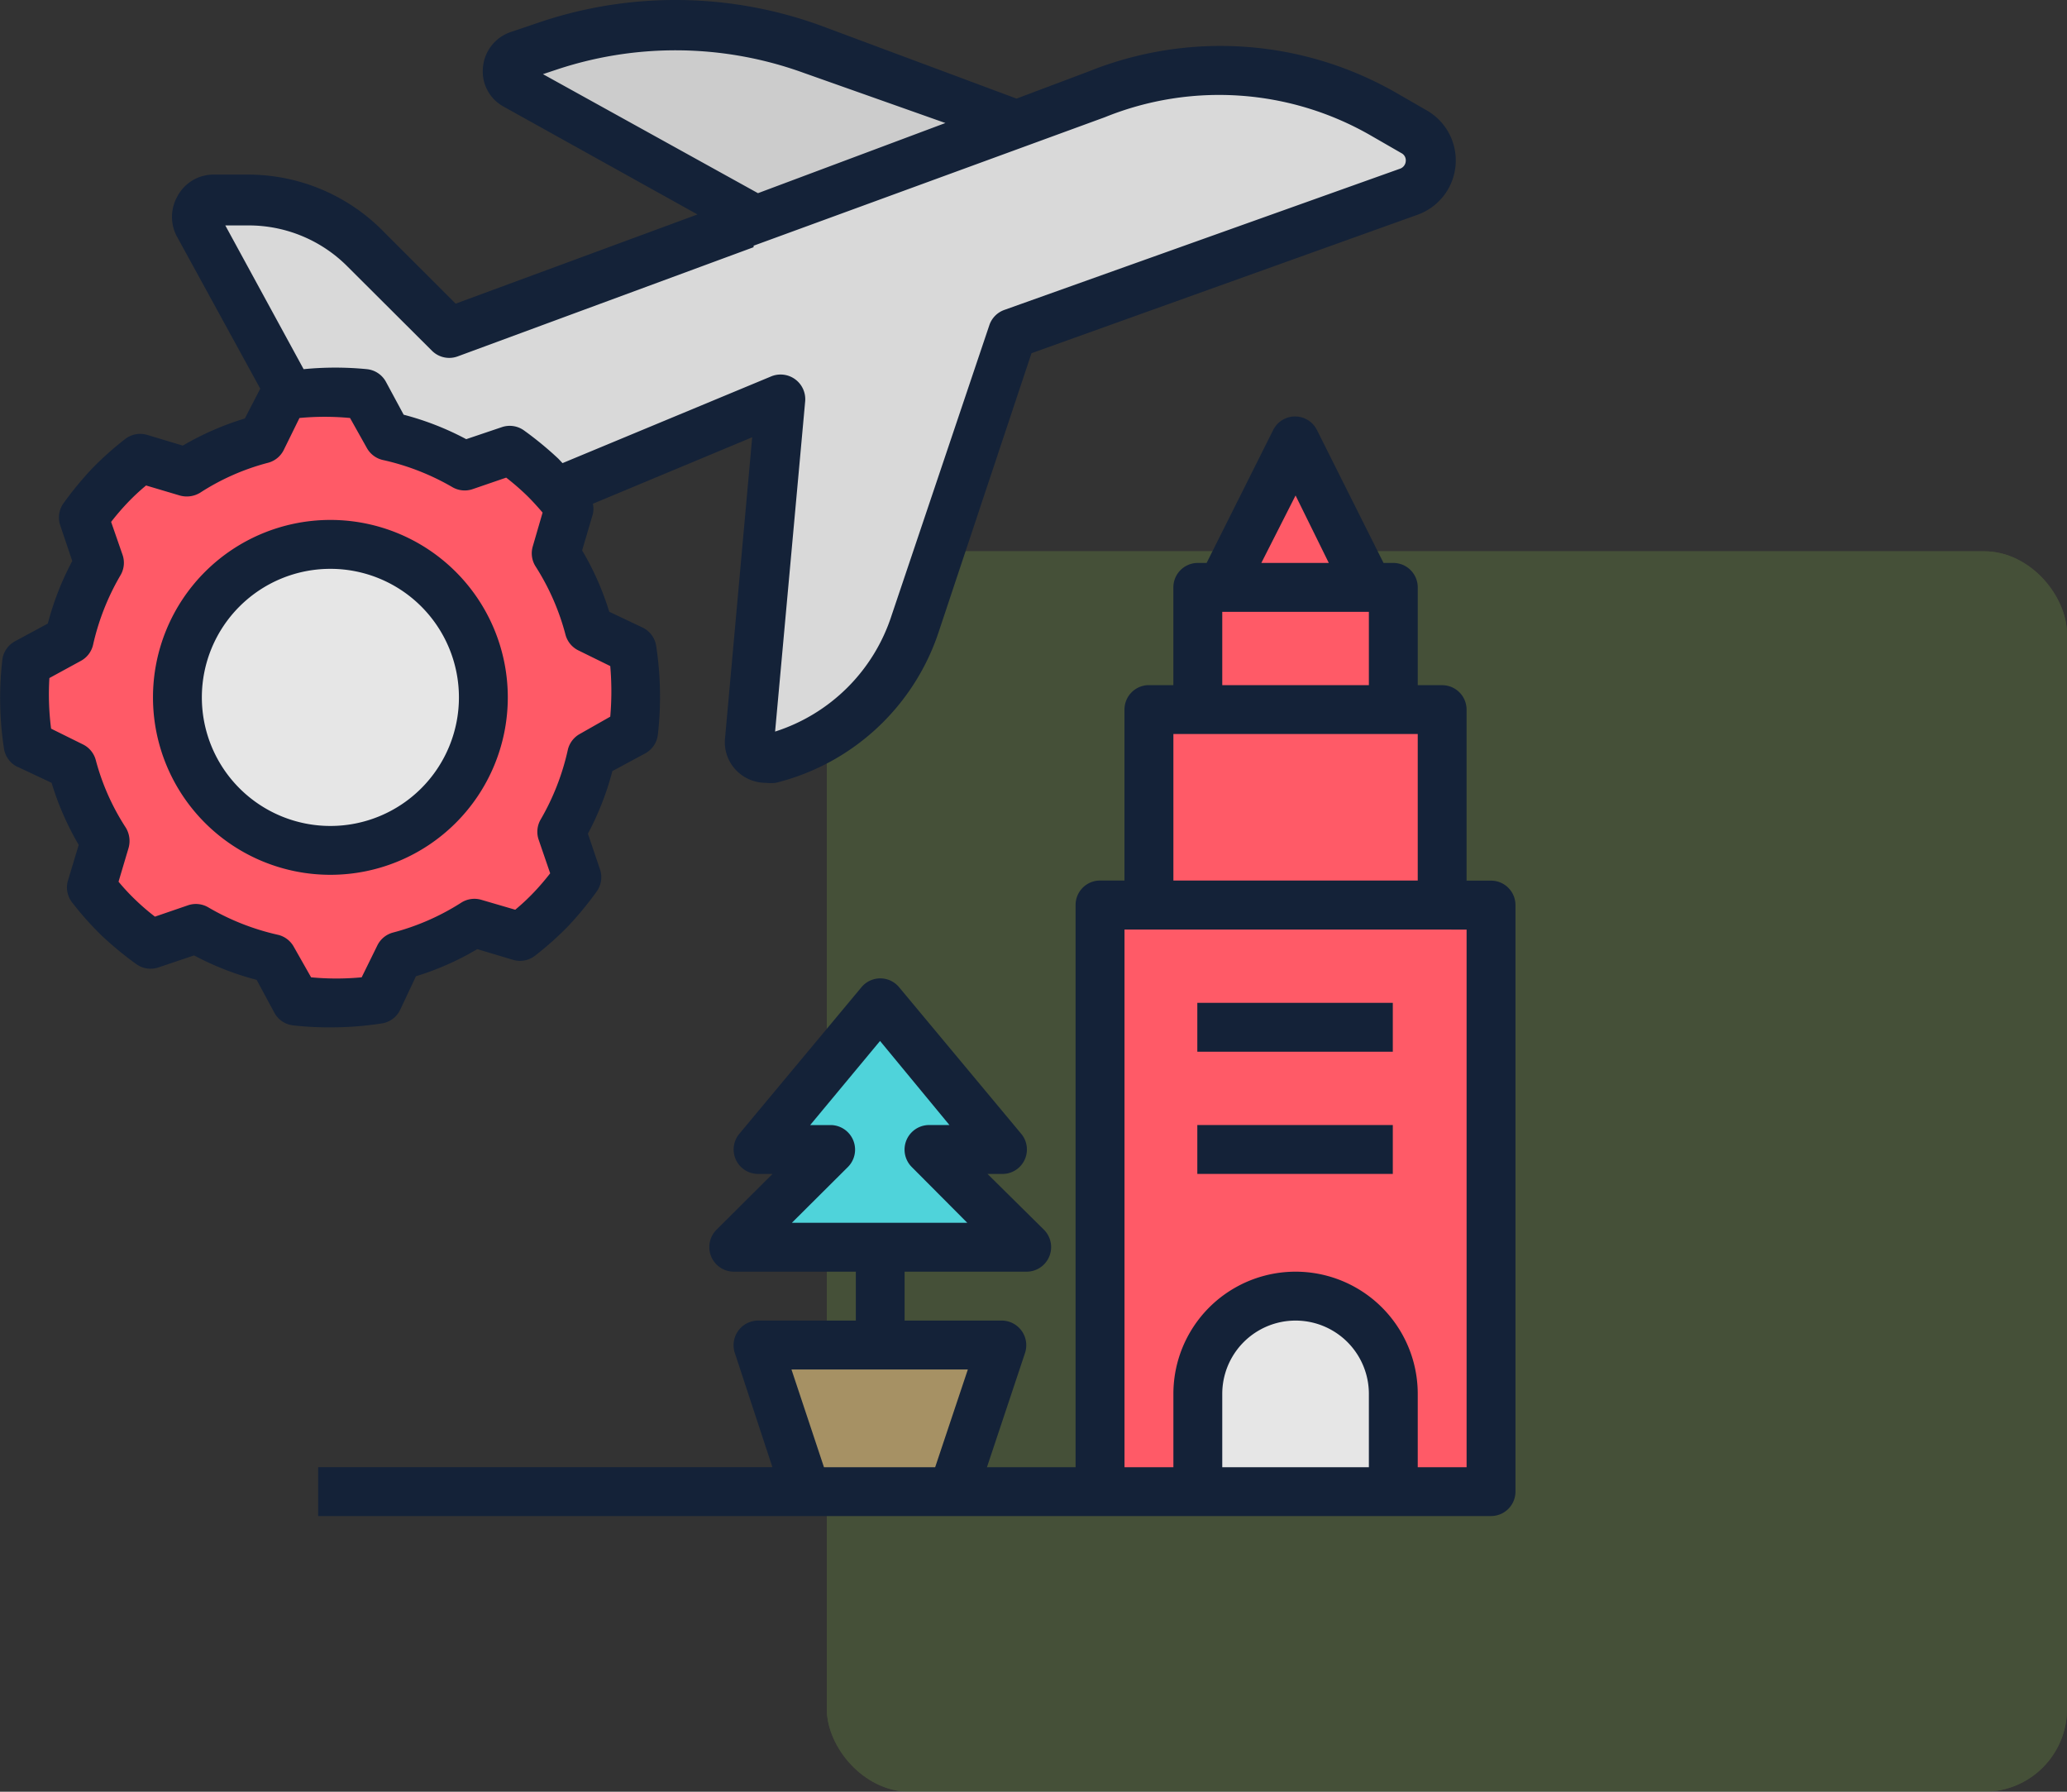
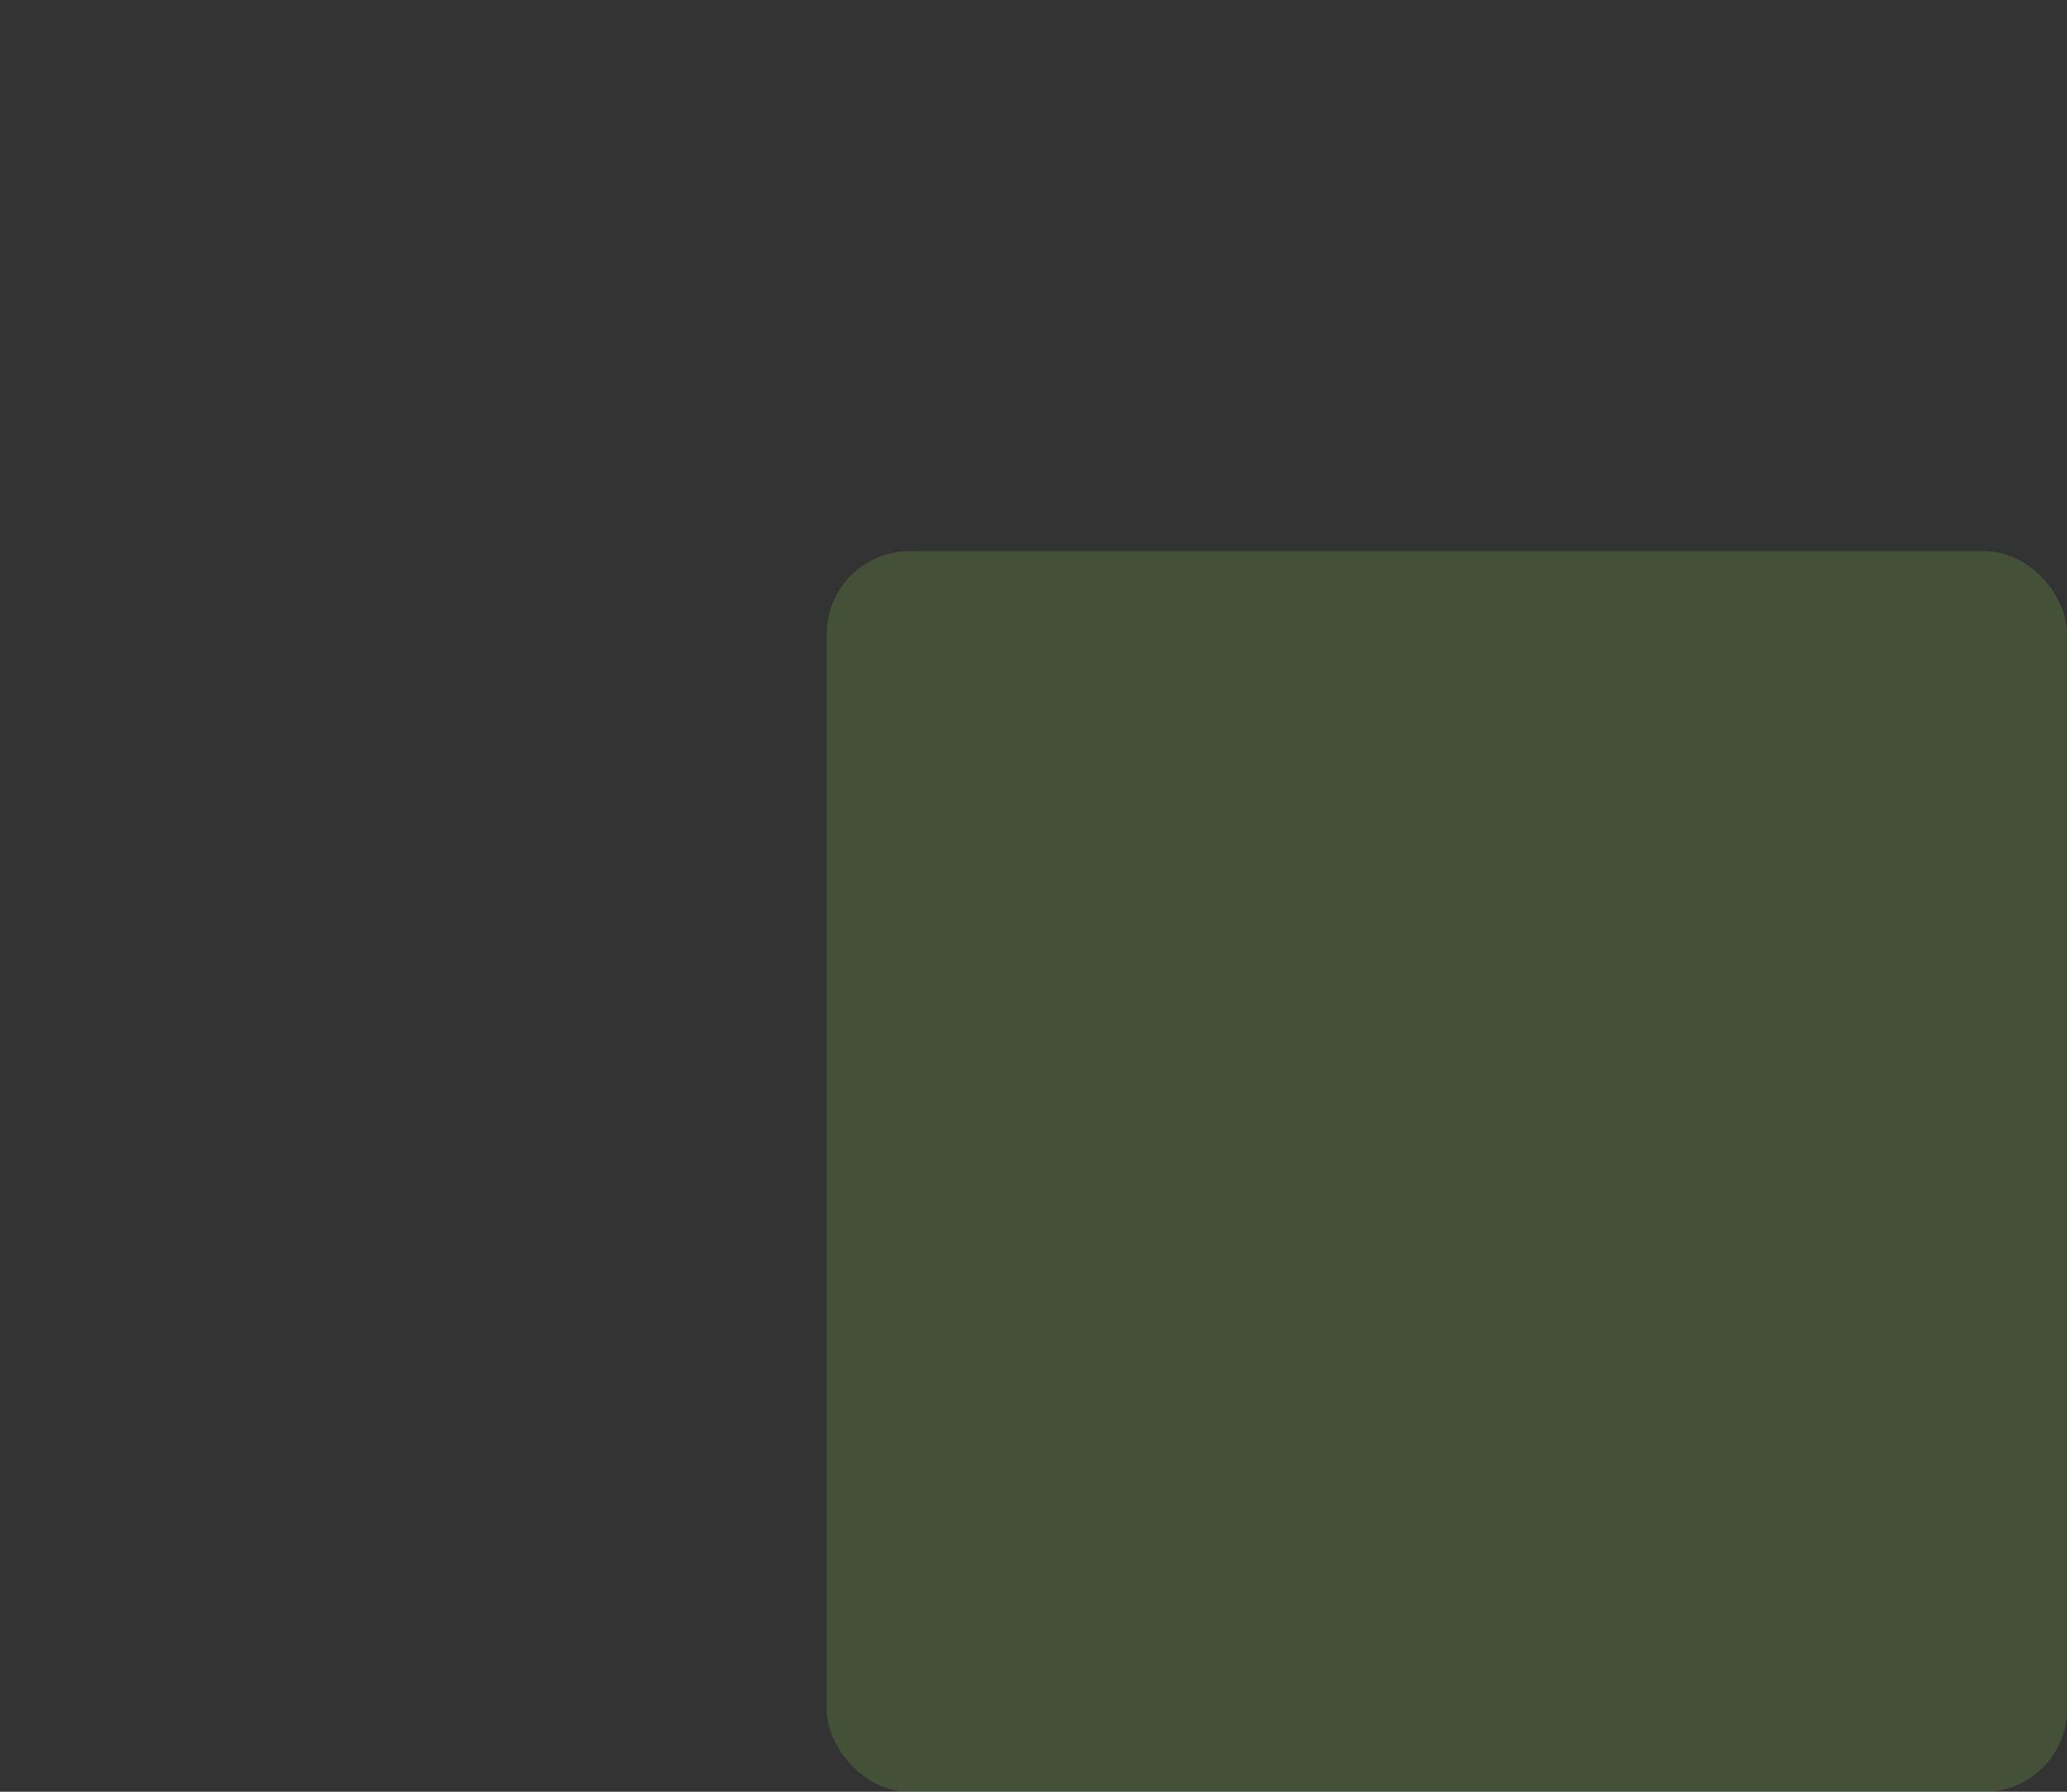
<svg xmlns="http://www.w3.org/2000/svg" width="75" height="65" viewBox="0 0 75 65">
  <rect x="0" y="0" width="75" height="65" fill="#333333" stroke="none" />
  <defs>
    <clipPath id="clip-path">
-       <rect id="Rectangle_7828" data-name="Rectangle 7828" width="55" height="55" transform="translate(871 3857)" fill="#fff" />
-     </clipPath>
+       </clipPath>
  </defs>
  <g id="Group_17301" data-name="Group 17301" transform="translate(-871 -3857)">
    <g id="Rectangle_7806" data-name="Rectangle 7806" transform="translate(901 3877)" fill="#6f9242" stroke="#6f9242" stroke-width="1" opacity="0.3">
      <rect width="45" height="45" rx="3" stroke="none" />
      <rect x="0.5" y="0.5" width="44" height="44" rx="2.5" fill="none" />
    </g>
    <g id="Mask_Group_9" data-name="Mask Group 9" clip-path="url(#clip-path)">
      <g id="tourism" transform="translate(870.132 3856.144)">
        <path id="Path_90414" data-name="Path 90414" d="M52.159,5.639,51.051,5a12,12,0,0,0-10.418-.718L37.752,5.32,30.313,2.66a14.469,14.469,0,0,0-9.5-.133l-1.135.39a.6.6,0,0,0-.115,1.091l8.724,4.859-11.109,4.07-3.05-3.041A6,6,0,0,0,9.886,8.121h-1.3a.6.6,0,0,0-.532.887l4.655,8.52a4.8,4.8,0,0,0,6.064,2.137L29.2,15.321,28.07,27.733a.6.6,0,0,0,.745.638h0a7.474,7.474,0,0,0,5.32-4.894l3.546-10.524L51.964,7.811a1.2,1.2,0,0,0,.2-2.172Z" fill="#d9d9d9" />
        <path id="Path_90415" data-name="Path 90415" d="M28.691,9.061,19.567,3.99A.6.6,0,0,1,19.683,2.9l1.135-.39a14.469,14.469,0,0,1,9.5.151l7.545,2.722Z" fill="#ccc" />
        <path id="Path_90416" data-name="Path 90416" d="M53.179,33.691V26.6H51.405V22.165h-.887l-2.66-5.32-2.66,5.32h-.887V26.6H42.539v7.093H40.766V54.969H54.952V33.691Z" fill="#ff5a67" />
        <path id="Path_90417" data-name="Path 90417" d="M51.405,26.6V22.165h-.887l-2.66-5.32-2.66,5.32h-.887V26.6H42.539v7.093H53.179V26.6Z" fill="#ff5a67" />
        <path id="Path_90418" data-name="Path 90418" d="M50.519,22.165l-2.66-5.32-2.66,5.32h-.887V26.6h7.093V22.165Z" fill="#ff5a67" />
-         <path id="Path_90419" data-name="Path 90419" d="M50.519,22.165l-2.66-5.32-2.66,5.32Z" fill="#ff5a67" />
        <path id="Path_90420" data-name="Path 90420" d="M51.423,54.969V51.423a3.546,3.546,0,0,0-3.546-3.546h0a3.546,3.546,0,0,0-3.546,3.546v3.546Z" fill="#fff" />
        <path id="Path_90421" data-name="Path 90421" d="M30.127,54.969h5.32l1.773-5.32H28.354Z" fill="#a69164" />
        <path id="Path_90422" data-name="Path 90422" d="M28.354,42.557l4.433-5.32,4.433,5.32H34.56L38.106,46.1H27.467l3.546-3.546Z" fill="#4fd3da" />
        <path id="Path_90423" data-name="Path 90423" d="M4.185,33.061a11.659,11.659,0,0,0,1,1.108,12.713,12.713,0,0,0,1.144.949l1.649-.541a9.753,9.753,0,0,0,2.784,1.073l.833,1.543a11.171,11.171,0,0,0,2.979-.062l.771-1.578a9.912,9.912,0,0,0,2.722-1.2l1.685.5a11.658,11.658,0,0,0,1.108-1,12.714,12.714,0,0,0,.949-1.144l-.532-1.676a9.753,9.753,0,0,0,1.073-2.784l1.543-.833a11.171,11.171,0,0,0-.062-2.979l-1.578-.771a9.912,9.912,0,0,0-1.2-2.722l.5-1.685a11.659,11.659,0,0,0-1-1.108,12.714,12.714,0,0,0-1.144-.949l-1.676.532a9.753,9.753,0,0,0-2.784-1.073l-.833-1.543a11.171,11.171,0,0,0-2.979.062l-.771,1.578a9.912,9.912,0,0,0-2.722,1.2l-1.685-.5a11.659,11.659,0,0,0-1.108,1A12.715,12.715,0,0,0,3.9,19.6l.532,1.676A9.753,9.753,0,0,0,3.36,24.062L1.818,24.9a11.171,11.171,0,0,0,.062,2.979l1.578.771a9.912,9.912,0,0,0,1.2,2.722Z" fill="#ff5a67" />
        <circle id="Ellipse_420" data-name="Ellipse 420" cx="5.55" cy="5.55" r="5.55" transform="translate(7.306 20.605)" fill="#e6e6e6" />
-         <path id="Path_90424" data-name="Path 90424" d="M51.423,54.969V51.423a3.546,3.546,0,0,0-3.546-3.546h0a3.546,3.546,0,0,0-3.546,3.546v3.546Z" fill="#e6e6e6" />
        <rect id="Rectangle_7840" data-name="Rectangle 7840" width="7.093" height="1.773" transform="translate(44.312 37.237)" fill="#142238" />
        <rect id="Rectangle_7841" data-name="Rectangle 7841" width="7.093" height="1.773" transform="translate(44.312 41.67)" fill="#142238" />
        <path id="Path_90425" data-name="Path 90425" d="M52.31,25.712V22.165a.887.887,0,0,0-.887-.887h-.355l-2.42-4.832a.887.887,0,0,0-1.578,0l-2.42,4.832H44.33a.887.887,0,0,0-.887.887v3.546h-.887a.887.887,0,0,0-.887.887V32.8h-.887a.887.887,0,0,0-.887.887V54.083H36.679l1.383-4.149a.894.894,0,0,0-.825-1.17H33.691V46.99h4.433a.892.892,0,0,0,.629-1.516L36.7,43.444h.541a.887.887,0,0,0,.683-1.454l-4.433-5.32a.887.887,0,0,0-1.365,0l-4.433,5.32a.887.887,0,0,0,.683,1.454h.523l-2.039,2.03a.892.892,0,0,0,.629,1.516h4.433v1.773H28.371a.894.894,0,0,0-.842,1.17l1.365,4.149H12.412v1.773H54.969a.887.887,0,0,0,.887-.887V33.691a.887.887,0,0,0-.887-.887h-.887V26.6a.887.887,0,0,0-.887-.887ZM29.6,45.217l2.039-2.03a.892.892,0,0,0-.612-1.516h-.762L32.8,38.62l2.518,3.05h-.745a.892.892,0,0,0-.629,1.516l2.021,2.03Zm5.2,8.866H30.765l-1.179-3.546h6.4ZM47.877,18.831l1.206,2.447H46.635Zm-2.66,4.22h5.32v2.66h-5.32Zm-1.773,4.433H52.31V32.8H43.444Zm7.093,26.6h-5.32v-2.66a2.66,2.66,0,0,1,5.32,0Zm3.546-19.505V54.083H52.31v-2.66a4.433,4.433,0,0,0-8.866,0v2.66H41.67V34.578Zm-52.567-5.9,1.224.576a10.444,10.444,0,0,0,.984,2.252L3.334,32.8a.887.887,0,0,0,.16.807,11.526,11.526,0,0,0,1.073,1.2,12.519,12.519,0,0,0,1.25,1.028.887.887,0,0,0,.807.115l1.286-.434a10.373,10.373,0,0,0,2.27.887l.647,1.2a.887.887,0,0,0,.683.452,11.339,11.339,0,0,0,1.348.071,11.89,11.89,0,0,0,1.862-.142.887.887,0,0,0,.665-.488l.576-1.224a10.187,10.187,0,0,0,2.225-.984l1.3.39a.887.887,0,0,0,.807-.16,11.526,11.526,0,0,0,1.2-1.073,12.518,12.518,0,0,0,1.028-1.25.887.887,0,0,0,.115-.807L22.2,31.1a10.373,10.373,0,0,0,.887-2.27l1.2-.647a.887.887,0,0,0,.452-.683,12.155,12.155,0,0,0-.062-3.21.887.887,0,0,0-.488-.665l-1.215-.576a10.187,10.187,0,0,0-.984-2.225l.39-1.321a.887.887,0,0,0,0-.372l5.781-2.412-.984,10.905a1.463,1.463,0,0,0,.372,1.144,1.5,1.5,0,0,0,1.108.488,1.7,1.7,0,0,0,.355,0,8.334,8.334,0,0,0,5.914-5.47l3.369-10.116L52.31,8.644a2.092,2.092,0,0,0,.337-3.777l-1.108-.638a12.811,12.811,0,0,0-11.171-.78l-2.615.984-7.137-2.66a15.436,15.436,0,0,0-10.072-.142l-1.153.39a1.489,1.489,0,0,0-1,1.286,1.454,1.454,0,0,0,.754,1.419l7.031,3.91L17.4,11.872l-2.66-2.66A6.88,6.88,0,0,0,9.868,7.19H8.582a1.481,1.481,0,0,0-1.277.789,1.507,1.507,0,0,0,0,1.489l3.006,5.488-.559,1.082a10.444,10.444,0,0,0-2.252.984l-1.294-.39a.887.887,0,0,0-.807.16,11.526,11.526,0,0,0-1.2,1.073,12.519,12.519,0,0,0-1.028,1.25.887.887,0,0,0-.115.807l.434,1.286a10.373,10.373,0,0,0-.887,2.27l-1.2.647a.887.887,0,0,0-.452.683,12.146,12.146,0,0,0,.062,3.21.887.887,0,0,0,.5.665ZM20.569,3.546l.532-.177a13.636,13.636,0,0,1,8.91.124l5.16,1.826-6.8,2.545ZM9.043,9.034h.833a5.054,5.054,0,0,1,3.617,1.507l3.05,3.041a.887.887,0,0,0,.94.2L28.212,9.824h0V9.77L40.961,5.107a11.029,11.029,0,0,1,9.646.665l1.108.638a.293.293,0,0,1,.16.293.31.31,0,0,1-.213.275L37.308,12.1a.887.887,0,0,0-.541.55L33.221,23.176a6.534,6.534,0,0,1-4.229,4.22l1.091-11.978a.895.895,0,0,0-1.25-.9l-7.554,3.139-.151-.16a12.519,12.519,0,0,0-1.25-1.028.887.887,0,0,0-.807-.115l-1.286.434a10.373,10.373,0,0,0-2.27-.887l-.647-1.2a.887.887,0,0,0-.683-.452,11.7,11.7,0,0,0-2.3,0ZM2.66,25.454l1.153-.629a.887.887,0,0,0,.434-.585,8.813,8.813,0,0,1,.984-2.5A.887.887,0,0,0,5.32,21L4.9,19.789c.2-.257.4-.488.594-.692a7.8,7.8,0,0,1,.674-.629l1.224.364a.931.931,0,0,0,.736-.1A8.458,8.458,0,0,1,10.6,17.643a.887.887,0,0,0,.567-.47l.567-1.153a9.753,9.753,0,0,1,1.835,0l.612,1.091a.887.887,0,0,0,.585.434,8.813,8.813,0,0,1,2.518.984.887.887,0,0,0,.736.071l1.215-.417c.257.2.488.4.692.594s.408.417.629.674L20.2,20.676a.887.887,0,0,0,.106.736,8.68,8.68,0,0,1,1.082,2.474.887.887,0,0,0,.47.567l1.153.567a10.56,10.56,0,0,1,0,1.835l-1.108.629a.887.887,0,0,0-.434.585,8.813,8.813,0,0,1-.984,2.518.887.887,0,0,0-.071.736l.417,1.215c-.2.257-.4.488-.594.692a7.8,7.8,0,0,1-.674.629L18.335,33.5a.887.887,0,0,0-.736.106,8.68,8.68,0,0,1-2.474,1.082.887.887,0,0,0-.567.47l-.567,1.153a9.752,9.752,0,0,1-1.835,0L11.526,35.2a.887.887,0,0,0-.585-.434,8.813,8.813,0,0,1-2.5-.984.887.887,0,0,0-.736-.089l-1.215.417a8.21,8.21,0,0,1-.692-.594,7.8,7.8,0,0,1-.629-.674l.364-1.224a.931.931,0,0,0-.1-.736,8.458,8.458,0,0,1-1.091-2.456.887.887,0,0,0-.47-.567L2.722,27.29a9.752,9.752,0,0,1-.062-1.835Z" fill="#142238" />
        <path id="Path_90426" data-name="Path 90426" d="M12.856,32.592a6.437,6.437,0,1,0-6.437-6.437,6.437,6.437,0,0,0,6.437,6.437Zm0-11.1a4.664,4.664,0,1,1-4.664,4.664,4.664,4.664,0,0,1,4.664-4.664Z" fill="#142238" />
      </g>
    </g>
  </g>
</svg>